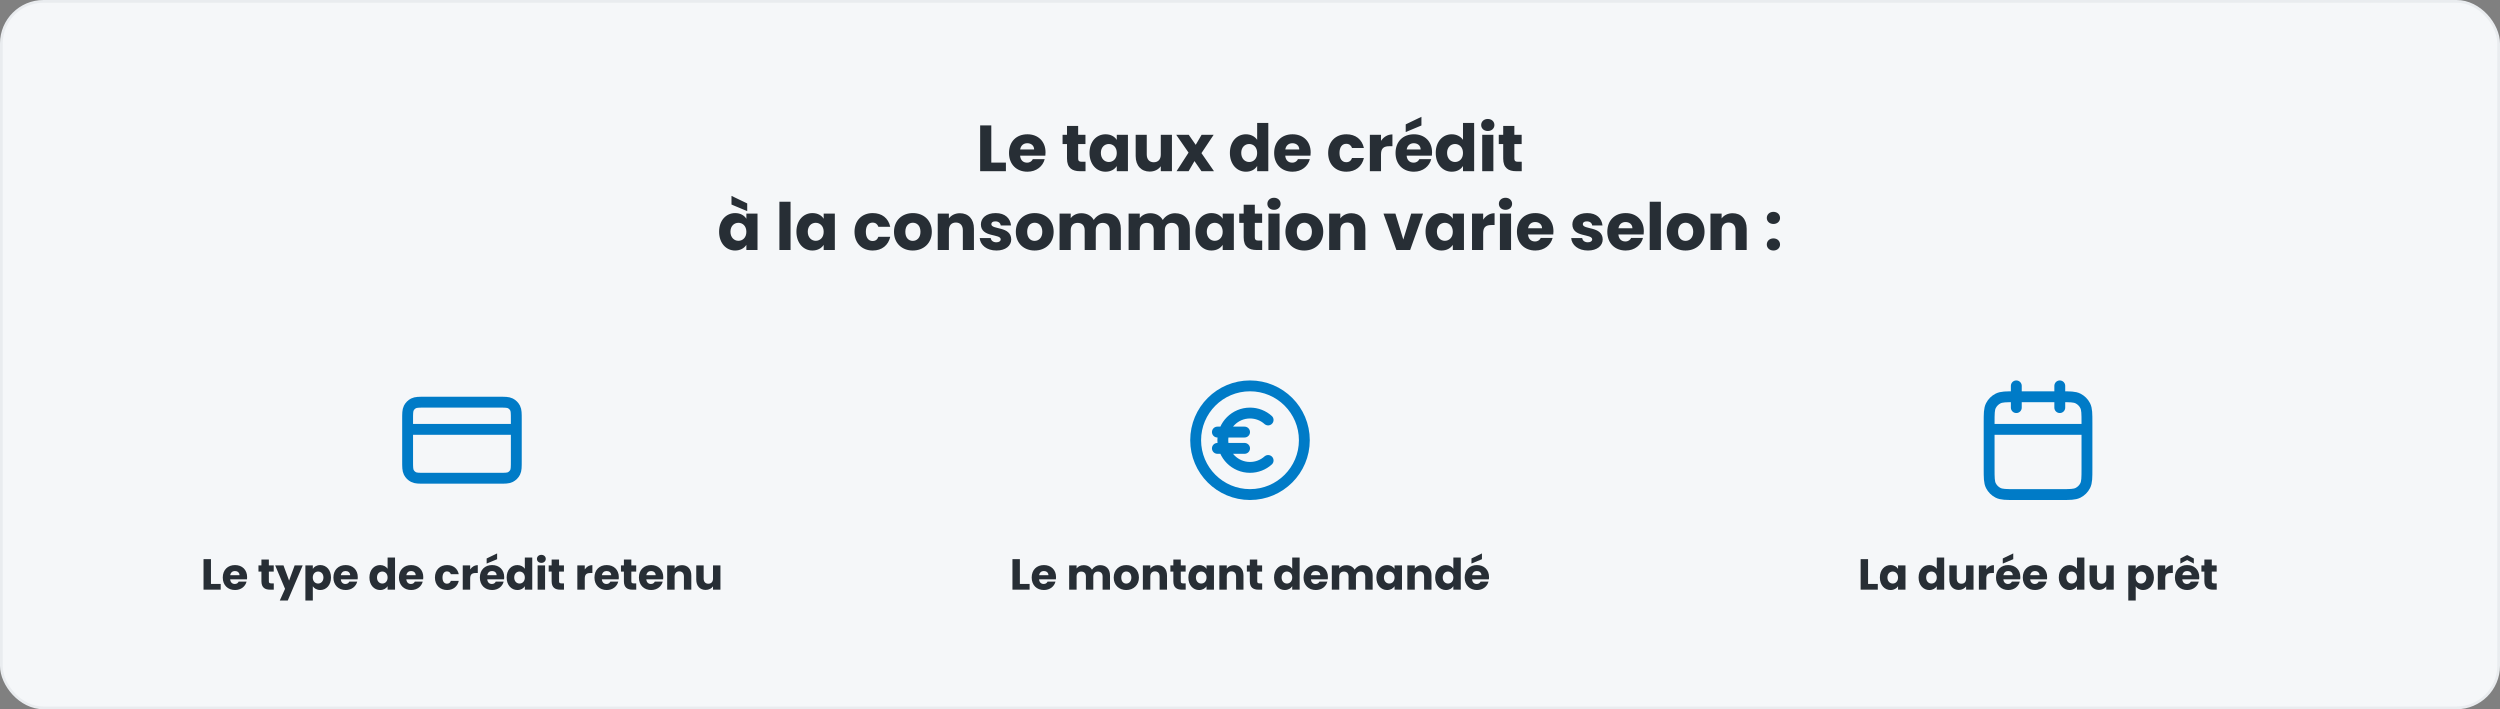
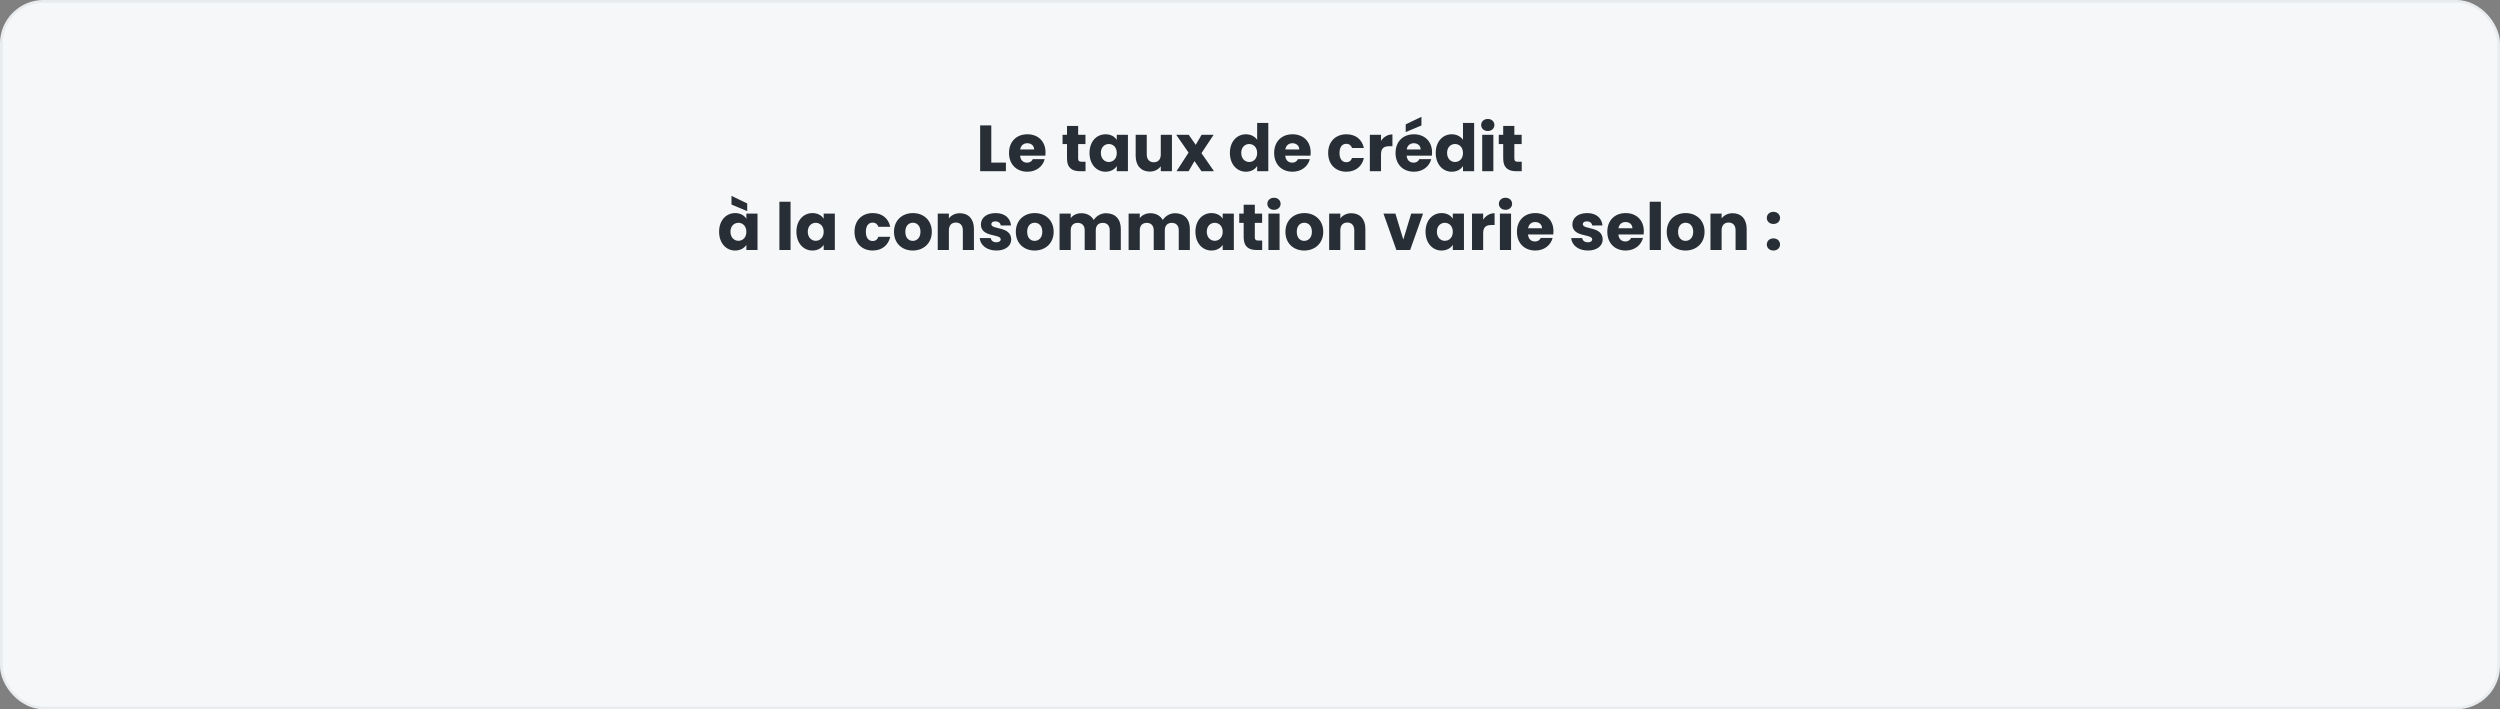
<svg xmlns="http://www.w3.org/2000/svg" width="920" height="261" viewBox="0 0 920 261" fill="none">
  <rect x="0" y="0" width="920" height="261" fill="#808080" stroke="none" />
  <rect x="0.5" y="0.5" width="919" height="260" rx="15.5" fill="#F5F7F9" />
  <rect x="0.5" y="0.5" width="919" height="260" rx="15.5" stroke="#E9ECEF" />
  <path d="M360.695 46.152H364.799V59.832H370.175V63H360.695V46.152ZM378.037 52.704C376.693 52.704 375.661 53.52 375.421 55.008H380.557C380.557 53.544 379.405 52.704 378.037 52.704ZM384.445 58.56C383.797 61.176 381.421 63.192 378.085 63.192C374.149 63.192 371.317 60.552 371.317 56.304C371.317 52.056 374.101 49.416 378.085 49.416C381.997 49.416 384.757 52.008 384.757 56.088C384.757 56.472 384.733 56.88 384.685 57.288H375.397C375.541 59.04 376.621 59.856 377.941 59.856C379.093 59.856 379.741 59.28 380.077 58.56H384.445ZM392.656 58.344V53.016H391.024V49.608H392.656V46.344H396.76V49.608H399.448V53.016H396.76V58.392C396.76 59.184 397.096 59.52 398.008 59.52H399.472V63H397.384C394.6 63 392.656 61.824 392.656 58.344ZM400.942 56.28C400.942 52.056 403.558 49.416 406.846 49.416C408.838 49.416 410.254 50.328 410.974 51.504V49.608H415.078V63H410.974V61.104C410.23 62.28 408.814 63.192 406.822 63.192C403.558 63.192 400.942 60.504 400.942 56.28ZM410.974 56.304C410.974 54.168 409.606 52.992 408.046 52.992C406.51 52.992 405.118 54.144 405.118 56.28C405.118 58.416 406.51 59.616 408.046 59.616C409.606 59.616 410.974 58.44 410.974 56.304ZM431.271 49.608V63H427.167V61.176C426.351 62.328 424.911 63.144 423.111 63.144C420.015 63.144 417.927 61.008 417.927 57.432V49.608H422.007V56.88C422.007 58.704 423.039 59.712 424.575 59.712C426.159 59.712 427.167 58.704 427.167 56.88V49.608H431.271ZM442.138 63L439.57 59.28L437.41 63H432.97L437.386 56.16L432.85 49.608H437.458L440.026 53.304L442.186 49.608H446.626L442.138 56.352L446.746 63H442.138ZM452.598 56.28C452.598 52.056 455.214 49.416 458.502 49.416C460.278 49.416 461.814 50.232 462.63 51.456V45.24H466.734V63H462.63V61.08C461.886 62.304 460.47 63.192 458.502 63.192C455.214 63.192 452.598 60.504 452.598 56.28ZM462.63 56.304C462.63 54.168 461.262 52.992 459.702 52.992C458.166 52.992 456.774 54.144 456.774 56.28C456.774 58.416 458.166 59.616 459.702 59.616C461.262 59.616 462.63 58.44 462.63 56.304ZM475.607 52.704C474.263 52.704 473.231 53.52 472.991 55.008H478.127C478.127 53.544 476.975 52.704 475.607 52.704ZM482.015 58.56C481.367 61.176 478.991 63.192 475.655 63.192C471.719 63.192 468.887 60.552 468.887 56.304C468.887 52.056 471.671 49.416 475.655 49.416C479.567 49.416 482.327 52.008 482.327 56.088C482.327 56.472 482.303 56.88 482.255 57.288H472.967C473.111 59.04 474.191 59.856 475.511 59.856C476.663 59.856 477.311 59.28 477.647 58.56H482.015ZM488.762 56.304C488.762 52.08 491.546 49.416 495.482 49.416C498.842 49.416 501.218 51.264 501.914 54.456H497.546C497.21 53.52 496.538 52.92 495.41 52.92C493.946 52.92 492.938 54.072 492.938 56.304C492.938 58.536 493.946 59.688 495.41 59.688C496.538 59.688 497.186 59.136 497.546 58.152H501.914C501.218 61.248 498.842 63.192 495.482 63.192C491.546 63.192 488.762 60.552 488.762 56.304ZM508.213 56.784V63H504.109V49.608H508.213V51.84C509.149 50.424 510.613 49.464 512.413 49.464V53.808H511.285C509.341 53.808 508.213 54.48 508.213 56.784ZM520.279 52.704C518.935 52.704 517.903 53.52 517.663 55.008H522.799C522.799 53.544 521.647 52.704 520.279 52.704ZM526.687 58.56C526.039 61.176 523.663 63.192 520.327 63.192C516.391 63.192 513.559 60.552 513.559 56.304C513.559 52.056 516.343 49.416 520.327 49.416C524.239 49.416 526.999 52.008 526.999 56.088C526.999 56.472 526.975 56.88 526.927 57.288H517.639C517.783 59.04 518.863 59.856 520.183 59.856C521.335 59.856 521.983 59.28 522.319 58.56H526.687ZM517.303 45.768L523.087 42.984V46.176L517.303 48.6V45.768ZM528.348 56.28C528.348 52.056 530.964 49.416 534.252 49.416C536.028 49.416 537.564 50.232 538.38 51.456V45.24H542.484V63H538.38V61.08C537.636 62.304 536.22 63.192 534.252 63.192C530.964 63.192 528.348 60.504 528.348 56.28ZM538.38 56.304C538.38 54.168 537.012 52.992 535.452 52.992C533.916 52.992 532.524 54.144 532.524 56.28C532.524 58.416 533.916 59.616 535.452 59.616C537.012 59.616 538.38 58.44 538.38 56.304ZM545.453 63V49.608H549.557V63H545.453ZM547.517 48.216C546.053 48.216 545.069 47.232 545.069 46.008C545.069 44.76 546.053 43.776 547.517 43.776C548.957 43.776 549.941 44.76 549.941 46.008C549.941 47.232 548.957 48.216 547.517 48.216ZM553.179 58.344V53.016H551.547V49.608H553.179V46.344H557.283V49.608H559.971V53.016H557.283V58.392C557.283 59.184 557.619 59.52 558.531 59.52H559.995V63H557.907C555.123 63 553.179 61.824 553.179 58.344ZM264.629 85.28C264.629 81.056 267.245 78.416 270.533 78.416C272.525 78.416 273.941 79.328 274.661 80.504V78.608H278.765V92H274.661V90.104C273.917 91.28 272.501 92.192 270.509 92.192C267.245 92.192 264.629 89.504 264.629 85.28ZM274.661 85.304C274.661 83.168 273.293 81.992 271.733 81.992C270.197 81.992 268.805 83.144 268.805 85.28C268.805 87.416 270.197 88.616 271.733 88.616C273.293 88.616 274.661 87.44 274.661 85.304ZM269.189 75.272V72.08L274.973 74.864V77.696L269.189 75.272ZM286.82 92V74.24H290.924V92H286.82ZM293.082 85.28C293.082 81.056 295.698 78.416 298.986 78.416C300.978 78.416 302.394 79.328 303.114 80.504V78.608H307.218V92H303.114V90.104C302.37 91.28 300.954 92.192 298.962 92.192C295.698 92.192 293.082 89.504 293.082 85.28ZM303.114 85.304C303.114 83.168 301.746 81.992 300.186 81.992C298.65 81.992 297.258 83.144 297.258 85.28C297.258 87.416 298.65 88.616 300.186 88.616C301.746 88.616 303.114 87.44 303.114 85.304ZM314.457 85.304C314.457 81.08 317.241 78.416 321.177 78.416C324.537 78.416 326.913 80.264 327.609 83.456H323.241C322.905 82.52 322.233 81.92 321.105 81.92C319.641 81.92 318.633 83.072 318.633 85.304C318.633 87.536 319.641 88.688 321.105 88.688C322.233 88.688 322.881 88.136 323.241 87.152H327.609C326.913 90.248 324.537 92.192 321.177 92.192C317.241 92.192 314.457 89.552 314.457 85.304ZM342.908 85.304C342.908 89.552 339.836 92.192 335.9 92.192C331.964 92.192 328.988 89.552 328.988 85.304C328.988 81.056 332.036 78.416 335.948 78.416C339.884 78.416 342.908 81.056 342.908 85.304ZM333.164 85.304C333.164 87.56 334.412 88.64 335.9 88.64C337.364 88.64 338.732 87.56 338.732 85.304C338.732 83.024 337.388 81.968 335.948 81.968C334.46 81.968 333.164 83.024 333.164 85.304ZM354.326 92V84.728C354.326 82.904 353.318 81.896 351.758 81.896C350.198 81.896 349.19 82.904 349.19 84.728V92H345.086V78.608H349.19V80.384C350.006 79.256 351.446 78.464 353.246 78.464C356.342 78.464 358.406 80.576 358.406 84.176V92H354.326ZM372.13 88.112C372.13 90.44 370.066 92.192 366.706 92.192C363.13 92.192 360.73 90.2 360.538 87.608H364.594C364.69 88.544 365.53 89.168 366.658 89.168C367.714 89.168 368.266 88.688 368.266 88.088C368.266 85.928 360.97 87.488 360.97 82.568C360.97 80.288 362.914 78.416 366.418 78.416C369.874 78.416 371.794 80.336 372.058 82.976H368.266C368.146 82.064 367.45 81.464 366.298 81.464C365.338 81.464 364.81 81.848 364.81 82.496C364.81 84.632 372.058 83.12 372.13 88.112ZM387.744 85.304C387.744 89.552 384.672 92.192 380.736 92.192C376.8 92.192 373.824 89.552 373.824 85.304C373.824 81.056 376.872 78.416 380.784 78.416C384.72 78.416 387.744 81.056 387.744 85.304ZM378 85.304C378 87.56 379.248 88.64 380.736 88.64C382.2 88.64 383.568 87.56 383.568 85.304C383.568 83.024 382.224 81.968 380.784 81.968C379.296 81.968 378 83.024 378 85.304ZM408.378 92V84.728C408.378 82.976 407.37 82.016 405.81 82.016C404.25 82.016 403.242 82.976 403.242 84.728V92H399.162V84.728C399.162 82.976 398.154 82.016 396.594 82.016C395.034 82.016 394.026 82.976 394.026 84.728V92H389.922V78.608H394.026V80.288C394.818 79.208 396.186 78.464 397.938 78.464C399.954 78.464 401.586 79.352 402.498 80.96C403.386 79.544 405.066 78.464 407.01 78.464C410.322 78.464 412.458 80.576 412.458 84.176V92H408.378ZM433.784 92V84.728C433.784 82.976 432.776 82.016 431.216 82.016C429.656 82.016 428.648 82.976 428.648 84.728V92H424.568V84.728C424.568 82.976 423.56 82.016 422 82.016C420.44 82.016 419.432 82.976 419.432 84.728V92H415.328V78.608H419.432V80.288C420.224 79.208 421.592 78.464 423.344 78.464C425.36 78.464 426.992 79.352 427.904 80.96C428.792 79.544 430.472 78.464 432.416 78.464C435.728 78.464 437.864 80.576 437.864 84.176V92H433.784ZM439.918 85.28C439.918 81.056 442.534 78.416 445.822 78.416C447.814 78.416 449.23 79.328 449.95 80.504V78.608H454.054V92H449.95V90.104C449.206 91.28 447.79 92.192 445.798 92.192C442.534 92.192 439.918 89.504 439.918 85.28ZM449.95 85.304C449.95 83.168 448.582 81.992 447.022 81.992C445.486 81.992 444.094 83.144 444.094 85.28C444.094 87.416 445.486 88.616 447.022 88.616C448.582 88.616 449.95 87.44 449.95 85.304ZM457.671 87.344V82.016H456.039V78.608H457.671V75.344H461.775V78.608H464.463V82.016H461.775V87.392C461.775 88.184 462.111 88.52 463.023 88.52H464.487V92H462.399C459.615 92 457.671 90.824 457.671 87.344ZM466.773 92V78.608H470.877V92H466.773ZM468.837 77.216C467.373 77.216 466.389 76.232 466.389 75.008C466.389 73.76 467.373 72.776 468.837 72.776C470.277 72.776 471.261 73.76 471.261 75.008C471.261 76.232 470.277 77.216 468.837 77.216ZM486.955 85.304C486.955 89.552 483.883 92.192 479.947 92.192C476.011 92.192 473.035 89.552 473.035 85.304C473.035 81.056 476.083 78.416 479.995 78.416C483.931 78.416 486.955 81.056 486.955 85.304ZM477.211 85.304C477.211 87.56 478.459 88.64 479.947 88.64C481.411 88.64 482.779 87.56 482.779 85.304C482.779 83.024 481.435 81.968 479.995 81.968C478.507 81.968 477.211 83.024 477.211 85.304ZM498.373 92V84.728C498.373 82.904 497.365 81.896 495.805 81.896C494.245 81.896 493.237 82.904 493.237 84.728V92H489.133V78.608H493.237V80.384C494.053 79.256 495.493 78.464 497.293 78.464C500.389 78.464 502.453 80.576 502.453 84.176V92H498.373ZM509.118 78.608H513.51L516.414 88.16L519.318 78.608H523.686L518.934 92H513.87L509.118 78.608ZM524.598 85.28C524.598 81.056 527.214 78.416 530.502 78.416C532.494 78.416 533.91 79.328 534.63 80.504V78.608H538.734V92H534.63V90.104C533.886 91.28 532.47 92.192 530.478 92.192C527.214 92.192 524.598 89.504 524.598 85.28ZM534.63 85.304C534.63 83.168 533.262 81.992 531.702 81.992C530.166 81.992 528.774 83.144 528.774 85.28C528.774 87.416 530.166 88.616 531.702 88.616C533.262 88.616 534.63 87.44 534.63 85.304ZM545.807 85.784V92H541.703V78.608H545.807V80.84C546.743 79.424 548.207 78.464 550.007 78.464V82.808H548.879C546.935 82.808 545.807 83.48 545.807 85.784ZM551.968 92V78.608H556.072V92H551.968ZM554.032 77.216C552.568 77.216 551.584 76.232 551.584 75.008C551.584 73.76 552.568 72.776 554.032 72.776C555.472 72.776 556.456 73.76 556.456 75.008C556.456 76.232 555.472 77.216 554.032 77.216ZM564.951 81.704C563.607 81.704 562.575 82.52 562.335 84.008H567.471C567.471 82.544 566.319 81.704 564.951 81.704ZM571.359 87.56C570.711 90.176 568.335 92.192 564.999 92.192C561.063 92.192 558.231 89.552 558.231 85.304C558.231 81.056 561.015 78.416 564.999 78.416C568.911 78.416 571.671 81.008 571.671 85.088C571.671 85.472 571.647 85.88 571.599 86.288H562.311C562.455 88.04 563.535 88.856 564.855 88.856C566.007 88.856 566.655 88.28 566.991 87.56H571.359ZM589.794 88.112C589.794 90.44 587.73 92.192 584.37 92.192C580.794 92.192 578.394 90.2 578.202 87.608H582.258C582.354 88.544 583.194 89.168 584.322 89.168C585.378 89.168 585.93 88.688 585.93 88.088C585.93 85.928 578.634 87.488 578.634 82.568C578.634 80.288 580.578 78.416 584.082 78.416C587.538 78.416 589.458 80.336 589.722 82.976H585.93C585.81 82.064 585.114 81.464 583.962 81.464C583.002 81.464 582.474 81.848 582.474 82.496C582.474 84.632 589.722 83.12 589.794 88.112ZM598.208 81.704C596.864 81.704 595.832 82.52 595.592 84.008H600.728C600.728 82.544 599.576 81.704 598.208 81.704ZM604.616 87.56C603.968 90.176 601.592 92.192 598.256 92.192C594.32 92.192 591.488 89.552 591.488 85.304C591.488 81.056 594.272 78.416 598.256 78.416C602.168 78.416 604.928 81.008 604.928 85.088C604.928 85.472 604.904 85.88 604.856 86.288H595.568C595.712 88.04 596.792 88.856 598.112 88.856C599.264 88.856 599.912 88.28 600.248 87.56H604.616ZM607.093 92V74.24H611.197V92H607.093ZM627.276 85.304C627.276 89.552 624.204 92.192 620.268 92.192C616.332 92.192 613.356 89.552 613.356 85.304C613.356 81.056 616.404 78.416 620.316 78.416C624.252 78.416 627.276 81.056 627.276 85.304ZM617.532 85.304C617.532 87.56 618.78 88.64 620.268 88.64C621.732 88.64 623.1 87.56 623.1 85.304C623.1 83.024 621.756 81.968 620.316 81.968C618.828 81.968 617.532 83.024 617.532 85.304ZM638.693 92V84.728C638.693 82.904 637.685 81.896 636.125 81.896C634.565 81.896 633.557 82.904 633.557 84.728V92H629.453V78.608H633.557V80.384C634.373 79.256 635.813 78.464 637.613 78.464C640.709 78.464 642.773 80.576 642.773 84.176V92H638.693ZM655.055 89.984C655.055 91.208 654.071 92.192 652.631 92.192C651.167 92.192 650.183 91.208 650.183 89.984C650.183 88.712 651.167 87.728 652.631 87.728C654.071 87.728 655.055 88.712 655.055 89.984ZM655.055 80.216C655.055 81.44 654.071 82.424 652.631 82.424C651.167 82.424 650.183 81.44 650.183 80.216C650.183 78.944 651.167 77.96 652.631 77.96C654.071 77.96 655.055 78.944 655.055 80.216Z" fill="#272E35" />
  <g clip-path="url(#clip0_2358_2078)">
    <path d="M190 158H150M150 154.4L150 169.6C150 171.84 150 172.96 150.436 173.816C150.819 174.569 151.431 175.181 152.184 175.564C153.04 176 154.16 176 156.4 176L183.6 176C185.84 176 186.96 176 187.816 175.564C188.569 175.181 189.181 174.569 189.564 173.816C190 172.96 190 171.84 190 169.6V154.4C190 152.16 190 151.04 189.564 150.184C189.181 149.431 188.569 148.819 187.816 148.436C186.96 148 185.84 148 183.6 148L156.4 148C154.16 148 153.04 148 152.184 148.436C151.431 148.819 150.819 149.431 150.436 150.184C150 151.04 150 152.16 150 154.4Z" stroke="#007BC7" stroke-width="4" stroke-linecap="round" stroke-linejoin="round" />
    <path d="M74.898 205.768H77.634V214.888H81.218V217H74.898V205.768ZM86.459 210.136C85.563 210.136 84.875 210.68 84.715 211.672H88.139C88.139 210.696 87.371 210.136 86.459 210.136ZM90.731 214.04C90.299 215.784 88.715 217.128 86.491 217.128C83.867 217.128 81.979 215.368 81.979 212.536C81.979 209.704 83.835 207.944 86.491 207.944C89.099 207.944 90.939 209.672 90.939 212.392C90.939 212.648 90.923 212.92 90.891 213.192H84.699C84.795 214.36 85.515 214.904 86.395 214.904C87.163 214.904 87.595 214.52 87.819 214.04H90.731ZM96.205 213.896V210.344H95.117V208.072H96.205V205.896H98.941V208.072H100.733V210.344H98.941V213.928C98.941 214.456 99.165 214.68 99.773 214.68H100.749V217H99.357C97.501 217 96.205 216.216 96.205 213.896ZM106.385 213.656L108.433 208.072H111.393L105.793 221.24H102.849L104.897 216.696L101.265 208.072H104.321L106.385 213.656ZM115.119 209.336C115.615 208.552 116.559 207.944 117.871 207.944C120.063 207.944 121.807 209.704 121.807 212.52C121.807 215.336 120.063 217.128 117.871 217.128C116.559 217.128 115.615 216.504 115.119 215.752V221.256H112.383V208.072H115.119V209.336ZM119.023 212.52C119.023 211.096 118.095 210.328 117.055 210.328C116.031 210.328 115.103 211.112 115.103 212.536C115.103 213.96 116.031 214.744 117.055 214.744C118.095 214.744 119.023 213.944 119.023 212.52ZM127.178 210.136C126.282 210.136 125.594 210.68 125.434 211.672H128.858C128.858 210.696 128.09 210.136 127.178 210.136ZM131.45 214.04C131.018 215.784 129.434 217.128 127.21 217.128C124.586 217.128 122.698 215.368 122.698 212.536C122.698 209.704 124.554 207.944 127.21 207.944C129.818 207.944 131.658 209.672 131.658 212.392C131.658 212.648 131.642 212.92 131.61 213.192H125.418C125.514 214.36 126.234 214.904 127.114 214.904C127.882 214.904 128.314 214.52 128.538 214.04H131.45ZM135.948 212.52C135.948 209.704 137.692 207.944 139.884 207.944C141.068 207.944 142.092 208.488 142.636 209.304V205.16H145.372V217H142.636V215.72C142.14 216.536 141.196 217.128 139.884 217.128C137.692 217.128 135.948 215.336 135.948 212.52ZM142.636 212.536C142.636 211.112 141.724 210.328 140.684 210.328C139.66 210.328 138.732 211.096 138.732 212.52C138.732 213.944 139.66 214.744 140.684 214.744C141.724 214.744 142.636 213.96 142.636 212.536ZM151.287 210.136C150.391 210.136 149.703 210.68 149.543 211.672H152.967C152.967 210.696 152.199 210.136 151.287 210.136ZM155.559 214.04C155.127 215.784 153.543 217.128 151.319 217.128C148.695 217.128 146.807 215.368 146.807 212.536C146.807 209.704 148.663 207.944 151.319 207.944C153.927 207.944 155.767 209.672 155.767 212.392C155.767 212.648 155.751 212.92 155.719 213.192H149.527C149.623 214.36 150.343 214.904 151.223 214.904C151.991 214.904 152.423 214.52 152.647 214.04H155.559ZM160.057 212.536C160.057 209.72 161.913 207.944 164.537 207.944C166.777 207.944 168.361 209.176 168.825 211.304H165.913C165.689 210.68 165.241 210.28 164.489 210.28C163.513 210.28 162.841 211.048 162.841 212.536C162.841 214.024 163.513 214.792 164.489 214.792C165.241 214.792 165.673 214.424 165.913 213.768H168.825C168.361 215.832 166.777 217.128 164.537 217.128C161.913 217.128 160.057 215.368 160.057 212.536ZM173.025 212.856V217H170.289V208.072H173.025V209.56C173.649 208.616 174.625 207.976 175.825 207.976V210.872H175.073C173.777 210.872 173.025 211.32 173.025 212.856ZM181.069 210.136C180.173 210.136 179.485 210.68 179.325 211.672H182.749C182.749 210.696 181.981 210.136 181.069 210.136ZM185.341 214.04C184.909 215.784 183.325 217.128 181.101 217.128C178.477 217.128 176.589 215.368 176.589 212.536C176.589 209.704 178.445 207.944 181.101 207.944C183.709 207.944 185.549 209.672 185.549 212.392C185.549 212.648 185.533 212.92 185.501 213.192H179.309C179.405 214.36 180.125 214.904 181.005 214.904C181.773 214.904 182.205 214.52 182.429 214.04H185.341ZM179.085 205.512L182.941 203.656V205.784L179.085 207.4V205.512ZM186.448 212.52C186.448 209.704 188.192 207.944 190.384 207.944C191.568 207.944 192.592 208.488 193.136 209.304V205.16H195.872V217H193.136V215.72C192.64 216.536 191.696 217.128 190.384 217.128C188.192 217.128 186.448 215.336 186.448 212.52ZM193.136 212.536C193.136 211.112 192.224 210.328 191.184 210.328C190.16 210.328 189.232 211.096 189.232 212.52C189.232 213.944 190.16 214.744 191.184 214.744C192.224 214.744 193.136 213.96 193.136 212.536ZM197.851 217V208.072H200.587V217H197.851ZM199.227 207.144C198.251 207.144 197.595 206.488 197.595 205.672C197.595 204.84 198.251 204.184 199.227 204.184C200.187 204.184 200.843 204.84 200.843 205.672C200.843 206.488 200.187 207.144 199.227 207.144ZM203.002 213.896V210.344H201.914V208.072H203.002V205.896H205.738V208.072H207.53V210.344H205.738V213.928C205.738 214.456 205.962 214.68 206.57 214.68H207.546V217H206.154C204.298 217 203.002 216.216 203.002 213.896ZM215.197 212.856V217H212.461V208.072H215.197V209.56C215.821 208.616 216.797 207.976 217.997 207.976V210.872H217.245C215.949 210.872 215.197 211.32 215.197 212.856ZM223.241 210.136C222.345 210.136 221.657 210.68 221.497 211.672H224.921C224.921 210.696 224.153 210.136 223.241 210.136ZM227.513 214.04C227.081 215.784 225.497 217.128 223.273 217.128C220.649 217.128 218.761 215.368 218.761 212.536C218.761 209.704 220.617 207.944 223.273 207.944C225.881 207.944 227.72 209.672 227.72 212.392C227.72 212.648 227.705 212.92 227.673 213.192H221.481C221.577 214.36 222.297 214.904 223.177 214.904C223.945 214.904 224.377 214.52 224.601 214.04H227.513ZM229.596 213.896V210.344H228.508V208.072H229.596V205.896H232.332V208.072H234.124V210.344H232.332V213.928C232.332 214.456 232.556 214.68 233.164 214.68H234.14V217H232.748C230.892 217 229.596 216.216 229.596 213.896ZM239.6 210.136C238.704 210.136 238.016 210.68 237.856 211.672H241.28C241.28 210.696 240.512 210.136 239.6 210.136ZM243.872 214.04C243.44 215.784 241.856 217.128 239.632 217.128C237.008 217.128 235.12 215.368 235.12 212.536C235.12 209.704 236.976 207.944 239.632 207.944C242.24 207.944 244.08 209.672 244.08 212.392C244.08 212.648 244.064 212.92 244.032 213.192H237.84C237.936 214.36 238.656 214.904 239.536 214.904C240.304 214.904 240.736 214.52 240.96 214.04H243.872ZM251.683 217V212.152C251.683 210.936 251.011 210.264 249.971 210.264C248.931 210.264 248.259 210.936 248.259 212.152V217H245.523V208.072H248.259V209.256C248.803 208.504 249.763 207.976 250.963 207.976C253.027 207.976 254.403 209.384 254.403 211.784V217H251.683ZM265.121 208.072V217H262.385V215.784C261.841 216.552 260.881 217.096 259.681 217.096C257.617 217.096 256.225 215.672 256.225 213.288V208.072H258.945V212.92C258.945 214.136 259.633 214.808 260.657 214.808C261.713 214.808 262.385 214.136 262.385 212.92V208.072H265.121Z" fill="#272E35" />
  </g>
  <g clip-path="url(#clip1_2358_2078)">
    <path d="M466.667 154.546C464.897 152.963 462.561 152 460 152C454.477 152 450 156.477 450 162C450 167.523 454.477 172 460 172C462.561 172 464.897 171.037 466.667 169.454M448 165H458M448 159H458M480 162C480 173.046 471.046 182 460 182C448.954 182 440 173.046 440 162C440 150.954 448.954 142 460 142C471.046 142 480 150.954 480 162Z" stroke="#007BC7" stroke-width="4" stroke-linecap="round" stroke-linejoin="round" />
    <path d="M372.578 205.768H375.314V214.888H378.898V217H372.578V205.768ZM384.139 210.136C383.243 210.136 382.555 210.68 382.395 211.672H385.819C385.819 210.696 385.051 210.136 384.139 210.136ZM388.411 214.04C387.979 215.784 386.395 217.128 384.171 217.128C381.547 217.128 379.659 215.368 379.659 212.536C379.659 209.704 381.515 207.944 384.171 207.944C386.779 207.944 388.619 209.672 388.619 212.392C388.619 212.648 388.603 212.92 388.571 213.192H382.379C382.475 214.36 383.195 214.904 384.075 214.904C384.843 214.904 385.275 214.52 385.499 214.04H388.411ZM405.757 217V212.152C405.757 210.984 405.085 210.344 404.045 210.344C403.005 210.344 402.333 210.984 402.333 212.152V217H399.613V212.152C399.613 210.984 398.941 210.344 397.901 210.344C396.861 210.344 396.189 210.984 396.189 212.152V217H393.453V208.072H396.189V209.192C396.717 208.472 397.629 207.976 398.797 207.976C400.141 207.976 401.229 208.568 401.837 209.64C402.429 208.696 403.549 207.976 404.845 207.976C407.053 207.976 408.477 209.384 408.477 211.784V217H405.757ZM419.126 212.536C419.126 215.368 417.078 217.128 414.454 217.128C411.83 217.128 409.846 215.368 409.846 212.536C409.846 209.704 411.878 207.944 414.486 207.944C417.11 207.944 419.126 209.704 419.126 212.536ZM412.63 212.536C412.63 214.04 413.462 214.76 414.454 214.76C415.43 214.76 416.342 214.04 416.342 212.536C416.342 211.016 415.446 210.312 414.486 210.312C413.494 210.312 412.63 211.016 412.63 212.536ZM426.738 217V212.152C426.738 210.936 426.066 210.264 425.026 210.264C423.986 210.264 423.314 210.936 423.314 212.152V217H420.578V208.072H423.314V209.256C423.858 208.504 424.818 207.976 426.018 207.976C428.082 207.976 429.458 209.384 429.458 211.784V217H426.738ZM431.791 213.896V210.344H430.703V208.072H431.791V205.896H434.527V208.072H436.319V210.344H434.527V213.928C434.527 214.456 434.751 214.68 435.359 214.68H436.335V217H434.943C433.087 217 431.791 216.216 431.791 213.896ZM437.315 212.52C437.315 209.704 439.059 207.944 441.251 207.944C442.579 207.944 443.523 208.552 444.003 209.336V208.072H446.739V217H444.003V215.736C443.507 216.52 442.563 217.128 441.235 217.128C439.059 217.128 437.315 215.336 437.315 212.52ZM444.003 212.536C444.003 211.112 443.091 210.328 442.051 210.328C441.027 210.328 440.099 211.096 440.099 212.52C440.099 213.944 441.027 214.744 442.051 214.744C443.091 214.744 444.003 213.96 444.003 212.536ZM454.879 217V212.152C454.879 210.936 454.207 210.264 453.167 210.264C452.127 210.264 451.455 210.936 451.455 212.152V217H448.719V208.072H451.455V209.256C451.999 208.504 452.959 207.976 454.159 207.976C456.223 207.976 457.599 209.384 457.599 211.784V217H454.879ZM459.932 213.896V210.344H458.844V208.072H459.932V205.896H462.668V208.072H464.46V210.344H462.668V213.928C462.668 214.456 462.892 214.68 463.5 214.68H464.476V217H463.084C461.228 217 459.932 216.216 459.932 213.896ZM468.846 212.52C468.846 209.704 470.59 207.944 472.782 207.944C473.966 207.944 474.99 208.488 475.534 209.304V205.16H478.27V217H475.534V215.72C475.038 216.536 474.094 217.128 472.782 217.128C470.59 217.128 468.846 215.336 468.846 212.52ZM475.534 212.536C475.534 211.112 474.622 210.328 473.582 210.328C472.558 210.328 471.63 211.096 471.63 212.52C471.63 213.944 472.558 214.744 473.582 214.744C474.622 214.744 475.534 213.96 475.534 212.536ZM484.186 210.136C483.29 210.136 482.602 210.68 482.442 211.672H485.866C485.866 210.696 485.098 210.136 484.186 210.136ZM488.458 214.04C488.026 215.784 486.442 217.128 484.218 217.128C481.594 217.128 479.706 215.368 479.706 212.536C479.706 209.704 481.562 207.944 484.218 207.944C486.826 207.944 488.666 209.672 488.666 212.392C488.666 212.648 488.65 212.92 488.618 213.192H482.426C482.522 214.36 483.242 214.904 484.122 214.904C484.89 214.904 485.322 214.52 485.546 214.04H488.458ZM502.413 217V212.152C502.413 210.984 501.741 210.344 500.701 210.344C499.661 210.344 498.989 210.984 498.989 212.152V217H496.269V212.152C496.269 210.984 495.597 210.344 494.557 210.344C493.517 210.344 492.845 210.984 492.845 212.152V217H490.109V208.072H492.845V209.192C493.373 208.472 494.285 207.976 495.453 207.976C496.797 207.976 497.885 208.568 498.493 209.64C499.085 208.696 500.205 207.976 501.501 207.976C503.709 207.976 505.133 209.384 505.133 211.784V217H502.413ZM506.503 212.52C506.503 209.704 508.247 207.944 510.439 207.944C511.767 207.944 512.711 208.552 513.191 209.336V208.072H515.927V217H513.191V215.736C512.695 216.52 511.751 217.128 510.423 217.128C508.247 217.128 506.503 215.336 506.503 212.52ZM513.191 212.536C513.191 211.112 512.279 210.328 511.239 210.328C510.215 210.328 509.287 211.096 509.287 212.52C509.287 213.944 510.215 214.744 511.239 214.744C512.279 214.744 513.191 213.96 513.191 212.536ZM524.066 217V212.152C524.066 210.936 523.394 210.264 522.354 210.264C521.314 210.264 520.642 210.936 520.642 212.152V217H517.906V208.072H520.642V209.256C521.186 208.504 522.146 207.976 523.346 207.976C525.41 207.976 526.786 209.384 526.786 211.784V217H524.066ZM528.143 212.52C528.143 209.704 529.887 207.944 532.079 207.944C533.263 207.944 534.287 208.488 534.831 209.304V205.16H537.567V217H534.831V215.72C534.335 216.536 533.391 217.128 532.079 217.128C529.887 217.128 528.143 215.336 528.143 212.52ZM534.831 212.536C534.831 211.112 533.919 210.328 532.879 210.328C531.855 210.328 530.927 211.096 530.927 212.52C530.927 213.944 531.855 214.744 532.879 214.744C533.919 214.744 534.831 213.96 534.831 212.536ZM543.483 210.136C542.587 210.136 541.899 210.68 541.739 211.672H545.163C545.163 210.696 544.395 210.136 543.483 210.136ZM547.755 214.04C547.323 215.784 545.739 217.128 543.515 217.128C540.891 217.128 539.003 215.368 539.003 212.536C539.003 209.704 540.859 207.944 543.515 207.944C546.123 207.944 547.963 209.672 547.963 212.392C547.963 212.648 547.947 212.92 547.915 213.192H541.723C541.819 214.36 542.539 214.904 543.419 214.904C544.187 214.904 544.619 214.52 544.843 214.04H547.755ZM541.499 205.512L545.355 203.656V205.784L541.499 207.4V205.512Z" fill="#272E35" />
  </g>
  <g clip-path="url(#clip2_2358_2078)">
-     <path d="M768 158H732M758 142V150M742 142V150M741.6 182H758.4C761.76 182 763.44 182 764.724 181.346C765.853 180.771 766.771 179.853 767.346 178.724C768 177.44 768 175.76 768 172.4V155.6C768 152.24 768 150.56 767.346 149.276C766.771 148.147 765.853 147.229 764.724 146.654C763.44 146 761.76 146 758.4 146H741.6C738.24 146 736.56 146 735.276 146.654C734.147 147.229 733.229 148.147 732.654 149.276C732 150.56 732 152.24 732 155.6V172.4C732 175.76 732 177.44 732.654 178.724C733.229 179.853 734.147 180.771 735.276 181.346C736.56 182 738.24 182 741.6 182Z" stroke="#007BC7" stroke-width="4" stroke-linecap="round" stroke-linejoin="round" />
-     <path d="M684.711 205.768H687.447V214.888H691.031V217H684.711V205.768ZM691.792 212.52C691.792 209.704 693.536 207.944 695.728 207.944C697.056 207.944 698 208.552 698.48 209.336V208.072H701.216V217H698.48V215.736C697.984 216.52 697.04 217.128 695.712 217.128C693.536 217.128 691.792 215.336 691.792 212.52ZM698.48 212.536C698.48 211.112 697.568 210.328 696.528 210.328C695.504 210.328 694.576 211.096 694.576 212.52C694.576 213.944 695.504 214.744 696.528 214.744C697.568 214.744 698.48 213.96 698.48 212.536ZM706.042 212.52C706.042 209.704 707.786 207.944 709.978 207.944C711.162 207.944 712.186 208.488 712.73 209.304V205.16H715.466V217H712.73V215.72C712.234 216.536 711.29 217.128 709.978 217.128C707.786 217.128 706.042 215.336 706.042 212.52ZM712.73 212.536C712.73 211.112 711.818 210.328 710.778 210.328C709.754 210.328 708.826 211.096 708.826 212.52C708.826 213.944 709.754 214.744 710.778 214.744C711.818 214.744 712.73 213.96 712.73 212.536ZM726.261 208.072V217H723.525V215.784C722.981 216.552 722.021 217.096 720.821 217.096C718.757 217.096 717.365 215.672 717.365 213.288V208.072H720.085V212.92C720.085 214.136 720.773 214.808 721.797 214.808C722.853 214.808 723.525 214.136 723.525 212.92V208.072H726.261ZM730.962 212.856V217H728.226V208.072H730.962V209.56C731.586 208.616 732.562 207.976 733.762 207.976V210.872H733.01C731.714 210.872 730.962 211.32 730.962 212.856ZM739.006 210.136C738.11 210.136 737.422 210.68 737.262 211.672H740.686C740.686 210.696 739.918 210.136 739.006 210.136ZM743.278 214.04C742.846 215.784 741.262 217.128 739.038 217.128C736.414 217.128 734.526 215.368 734.526 212.536C734.526 209.704 736.382 207.944 739.038 207.944C741.646 207.944 743.486 209.672 743.486 212.392C743.486 212.648 743.47 212.92 743.438 213.192H737.246C737.342 214.36 738.062 214.904 738.942 214.904C739.71 214.904 740.142 214.52 740.366 214.04H743.278ZM737.022 205.512L740.878 203.656V205.784L737.022 207.4V205.512ZM748.866 210.136C747.97 210.136 747.282 210.68 747.122 211.672H750.546C750.546 210.696 749.778 210.136 748.866 210.136ZM753.138 214.04C752.706 215.784 751.122 217.128 748.898 217.128C746.274 217.128 744.386 215.368 744.386 212.536C744.386 209.704 746.242 207.944 748.898 207.944C751.506 207.944 753.345 209.672 753.345 212.392C753.345 212.648 753.33 212.92 753.298 213.192H747.106C747.202 214.36 747.922 214.904 748.802 214.904C749.57 214.904 750.002 214.52 750.226 214.04H753.138ZM757.636 212.52C757.636 209.704 759.38 207.944 761.572 207.944C762.756 207.944 763.78 208.488 764.324 209.304V205.16H767.06V217H764.324V215.72C763.828 216.536 762.884 217.128 761.572 217.128C759.38 217.128 757.636 215.336 757.636 212.52ZM764.324 212.536C764.324 211.112 763.412 210.328 762.372 210.328C761.348 210.328 760.42 211.096 760.42 212.52C760.42 213.944 761.348 214.744 762.372 214.744C763.412 214.744 764.324 213.96 764.324 212.536ZM777.855 208.072V217H775.119V215.784C774.575 216.552 773.615 217.096 772.415 217.096C770.351 217.096 768.959 215.672 768.959 213.288V208.072H771.679V212.92C771.679 214.136 772.367 214.808 773.391 214.808C774.447 214.808 775.119 214.136 775.119 212.92V208.072H777.855ZM785.947 209.336C786.443 208.552 787.387 207.944 788.699 207.944C790.891 207.944 792.635 209.704 792.635 212.52C792.635 215.336 790.891 217.128 788.699 217.128C787.387 217.128 786.443 216.504 785.947 215.752V221.256H783.211V208.072H785.947V209.336ZM789.851 212.52C789.851 211.096 788.923 210.328 787.883 210.328C786.859 210.328 785.931 211.112 785.931 212.536C785.931 213.96 786.859 214.744 787.883 214.744C788.923 214.744 789.851 213.944 789.851 212.52ZM796.806 212.856V217H794.07V208.072H796.806V209.56C797.43 208.616 798.406 207.976 799.606 207.976V210.872H798.854C797.558 210.872 796.806 211.32 796.806 212.856ZM804.85 210.136C803.954 210.136 803.266 210.68 803.106 211.672H806.53C806.53 210.696 805.762 210.136 804.85 210.136ZM809.122 214.04C808.69 215.784 807.106 217.128 804.882 217.128C802.258 217.128 800.37 215.368 800.37 212.536C800.37 209.704 802.226 207.944 804.882 207.944C807.49 207.944 809.33 209.672 809.33 212.392C809.33 212.648 809.314 212.92 809.282 213.192H803.09C803.186 214.36 803.906 214.904 804.786 214.904C805.554 214.904 805.986 214.52 806.21 214.04H809.122ZM807.33 205.512V207.4L804.85 206.088L802.37 207.4V205.512L804.85 204.248L807.33 205.512ZM811.205 213.896V210.344H810.117V208.072H811.205V205.896H813.941V208.072H815.733V210.344H813.941V213.928C813.941 214.456 814.165 214.68 814.773 214.68H815.749V217H814.357C812.501 217 811.205 216.216 811.205 213.896Z" fill="#272E35" />
-   </g>
+     </g>
  <defs>
    <clipPath id="clip0_2358_2078">
-       <rect x="40" y="138" width="260" height="83" rx="16" fill="white" />
-     </clipPath>
+       </clipPath>
    <clipPath id="clip1_2358_2078">
-       <rect x="330" y="138" width="260" height="83" rx="16" fill="white" />
-     </clipPath>
+       </clipPath>
    <clipPath id="clip2_2358_2078">
-       <rect x="620" y="138" width="260" height="83" rx="16" fill="white" />
-     </clipPath>
+       </clipPath>
  </defs>
</svg>